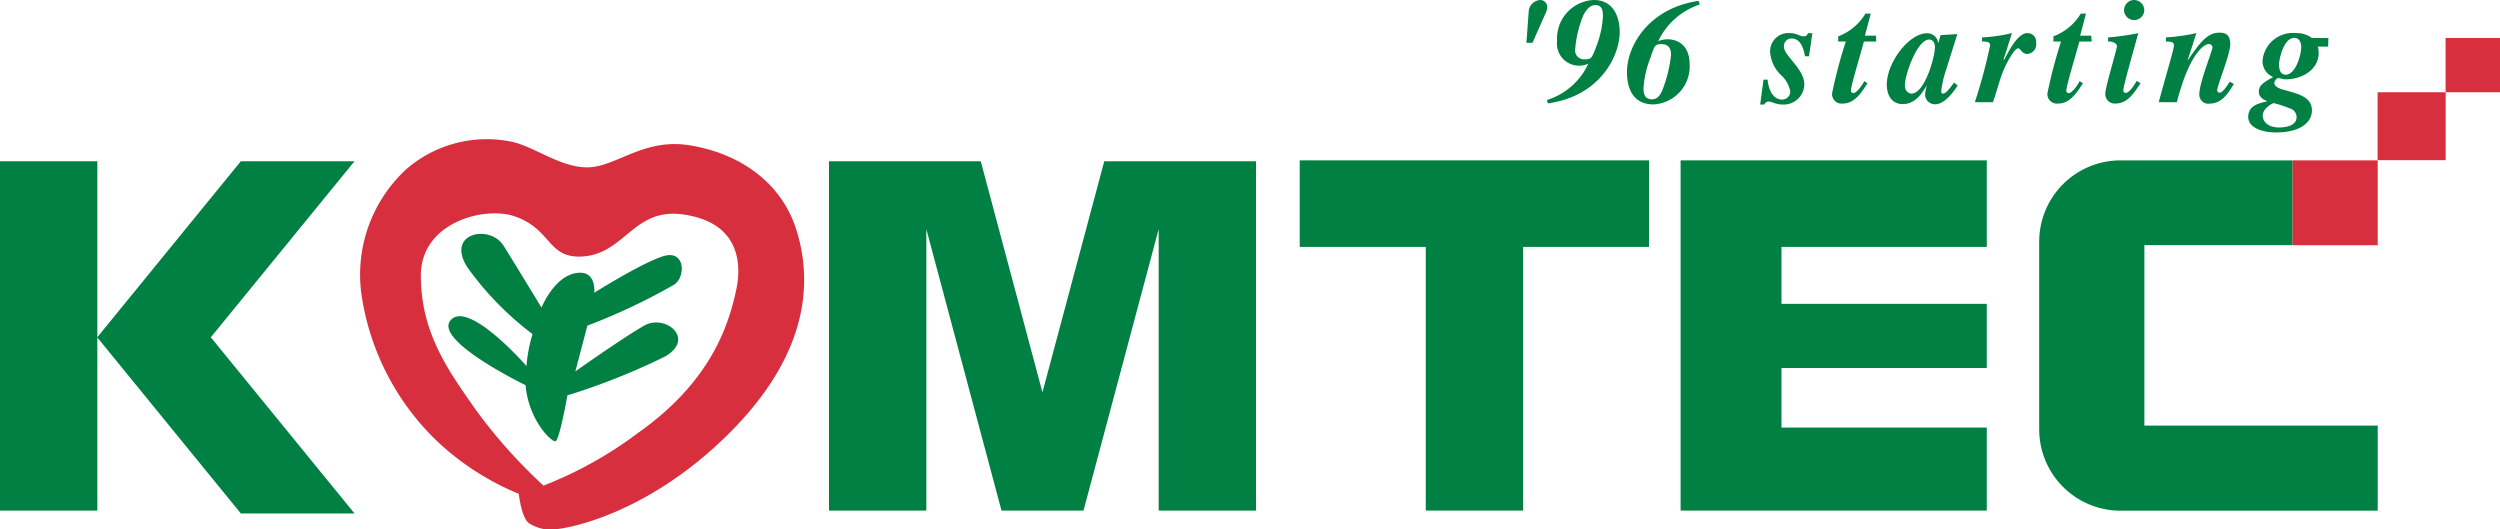
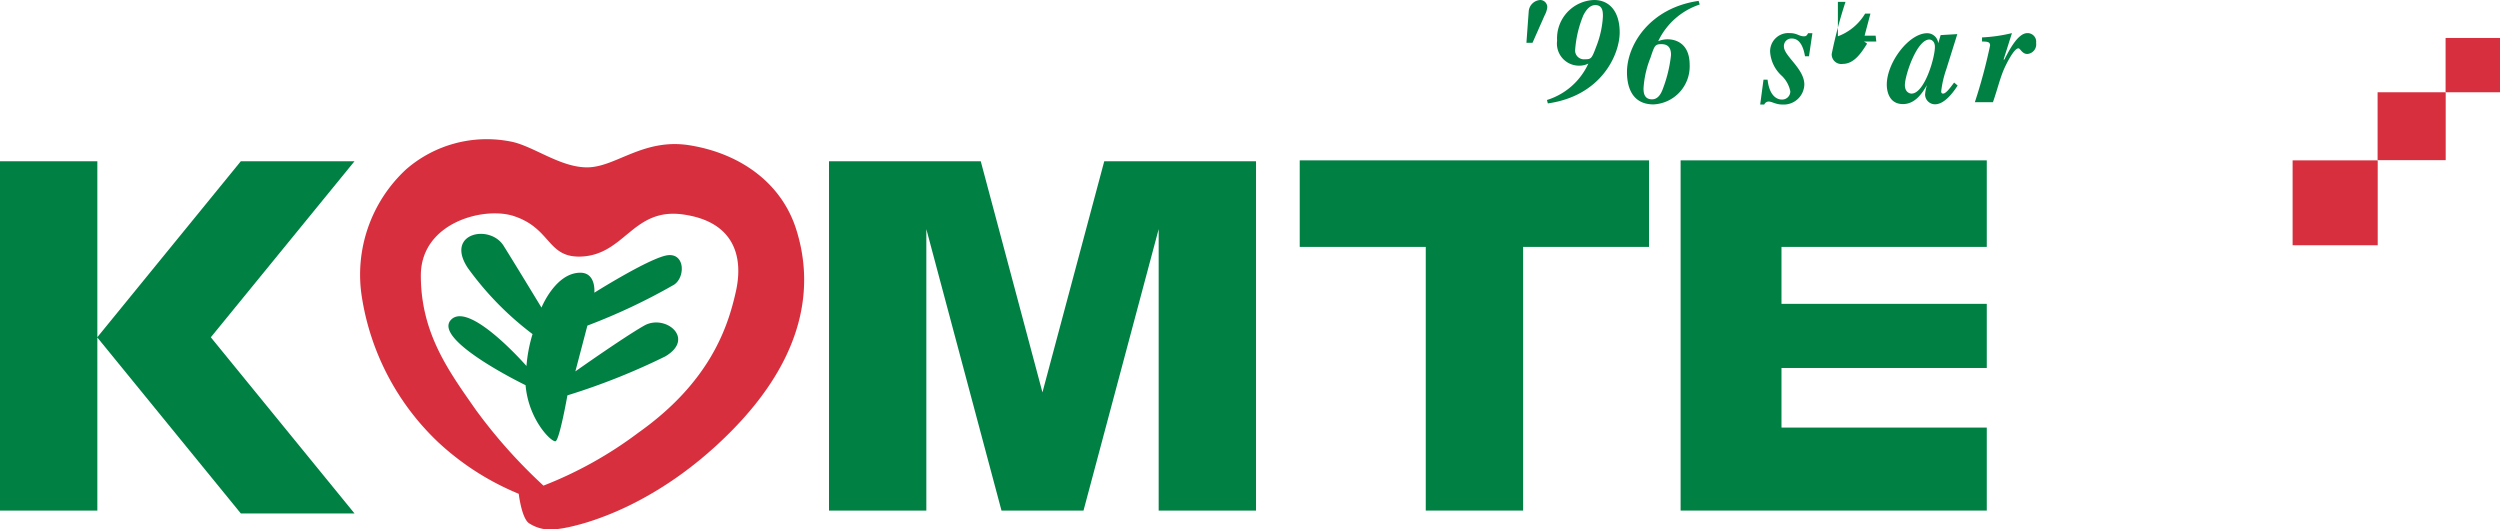
<svg xmlns="http://www.w3.org/2000/svg" viewBox="0 0 226.51 47.93">
  <defs>
    <style>.cls-1{fill:#008043;}.cls-2{fill:#d72f3e;}</style>
  </defs>
  <g id="レイヤー_2" data-name="レイヤー 2">
    <g id="レイヤー_3" data-name="レイヤー 3">
      <polygon class="cls-1" points="149.41 14.53 117.76 14.53 117.76 22.37 129.18 22.37 129.18 46.26 138 46.26 138 22.37 149.41 22.37 149.41 14.53" />
      <polygon class="cls-1" points="180.01 22.37 180.01 14.53 152.27 14.53 152.27 14.61 152.27 46.26 161.41 46.26 180.01 46.26 180.01 38.74 161.41 38.74 161.41 33.34 180.01 33.34 180.01 27.53 161.41 27.53 161.41 22.37 180.01 22.37" />
      <polygon class="cls-1" points="100.05 14.61 94.45 35.55 88.86 14.61 75.11 14.61 75.11 46.26 83.93 46.26 83.93 20.76 90.74 46.26 91.59 46.26 97.31 46.26 98.17 46.26 104.98 20.76 104.98 46.26 113.8 46.26 113.8 14.61 100.05 14.61" />
      <polygon class="cls-1" points="32.12 14.61 21.82 14.61 8.82 30.55 8.82 14.61 0 14.61 0 46.26 8.82 46.26 8.82 30.58 21.82 46.52 32.12 46.52 19.1 30.56 32.12 14.61" />
-       <path class="cls-1" d="M207.72,14.53H192.13a7.37,7.37,0,0,0-7.37,7.37v17a7.37,7.37,0,0,0,7.37,7.37h23.3V38.56H194.29V22.21h13.43Z" />
      <rect class="cls-2" x="207.72" y="14.53" width="7.71" height="7.69" />
      <rect class="cls-2" x="215.42" y="8.36" width="6.17" height="6.15" />
      <rect class="cls-2" x="221.58" y="3.44" width="4.93" height="4.92" />
      <path class="cls-1" d="M138.3,3.88,138.51,1a1.12,1.12,0,0,1,1.06-1,.65.65,0,0,1,.62.65,1.94,1.94,0,0,1-.23.72l-1.11,2.51Z" />
      <path class="cls-1" d="M140.16,9.06a6.1,6.1,0,0,0,3.75-3.3,1.82,1.82,0,0,1-.83.19,2,2,0,0,1-2-2.26A3.48,3.48,0,0,1,144.42,0c1.49,0,2.33,1.15,2.33,2.93,0,2-1.64,5.75-6.51,6.44Zm4.38-8.6c-.46,0-.81.39-1.08.92a10.06,10.06,0,0,0-.74,3.07.8.8,0,0,0,.88.92c.59,0,.62-.07,1.05-1.21a8.68,8.68,0,0,0,.58-2.67C145.23,1.1,145.23.46,144.54.46Z" />
      <path class="cls-1" d="M154,.41a6.38,6.38,0,0,0-3.76,3.32,2.29,2.29,0,0,1,.85-.17c.69,0,2,.33,2,2.32a3.45,3.45,0,0,1-3.27,3.58c-2.13,0-2.41-1.89-2.41-2.92,0-2.46,2.05-5.82,6.49-6.46ZM149.68,9c.43,0,.76-.31,1-1a12.25,12.25,0,0,0,.72-3c0-.27,0-1-.86-1-.59,0-.63.12-1,1.23A8.88,8.88,0,0,0,148.91,8C148.91,8.31,148.92,9,149.68,9Z" />
      <path class="cls-1" d="M163.9,5.1l-.36,0c-.11-.68-.4-1.61-1.19-1.61a.68.68,0,0,0-.72.73c0,.85,1.85,2,1.85,3.44a1.87,1.87,0,0,1-2,1.81c-.59,0-.93-.27-1.24-.27a.44.44,0,0,0-.39.27h-.37l.3-2.25.37,0c.2,1.8,1.17,1.8,1.29,1.8a.74.74,0,0,0,.77-.74,2.7,2.7,0,0,0-.75-1.39,3.21,3.21,0,0,1-1.08-2.19A1.65,1.65,0,0,1,162.16,3c.67,0,.84.29,1.28.29.2,0,.25-.05.38-.28h.39Z" />
-       <path class="cls-1" d="M170,3.76h-1.12c-.45,1.65-1.18,4-1.18,4.47,0,.17.19.21.21.21.33,0,.86-.8,1-1.09l.29.19c-.5.79-1.16,1.84-2.21,1.84a.87.87,0,0,1-1-.9,41.72,41.72,0,0,1,1.25-4.72h-.69V3.29a4.85,4.85,0,0,0,2.47-2.06h.48l-.53,2h1Z" />
+       <path class="cls-1" d="M170,3.76h-1.12l.29.19c-.5.79-1.16,1.84-2.21,1.84a.87.87,0,0,1-1-.9,41.72,41.72,0,0,1,1.25-4.72h-.69V3.29a4.85,4.85,0,0,0,2.47-2.06h.48l-.53,2h1Z" />
      <path class="cls-1" d="M177.37,7.75c-.45.7-1.22,1.7-2.05,1.7a.9.9,0,0,1-.9-.89,3.78,3.78,0,0,1,.17-.85h0c-.35.59-1,1.72-2.17,1.72-1.34,0-1.47-1.31-1.47-1.76,0-2,2-4.66,3.66-4.66a1,1,0,0,1,1,.91h0l.22-.74,1.51-.09-1,3.19a9.12,9.12,0,0,0-.46,2c0,.19.12.2.17.2.26,0,.62-.49,1-1Zm-2.06-3.5c0-.57-.38-.67-.5-.67-1.14,0-2.22,3.25-2.22,4.13,0,.62.41.77.6.77C174.36,8.48,175.31,5.25,175.31,4.25Z" />
      <path class="cls-1" d="M179.58,3.39A14.26,14.26,0,0,0,182.29,3l-.76,2.4.07,0C182,4.64,182.8,3,183.69,3a.78.78,0,0,1,.79.89.87.87,0,0,1-.8,1c-.48,0-.62-.51-.81-.51-.38,0-1.08,1.35-1.38,2.07-.35.9-.49,1.55-.92,2.81h-1.64a48,48,0,0,0,1.38-5.14c0-.33-.24-.35-.73-.36Z" />
-       <path class="cls-1" d="M189.52,3.76H188.4c-.45,1.65-1.18,4-1.18,4.47,0,.17.19.21.2.21.34,0,.87-.8,1-1.09l.3.19c-.5.79-1.16,1.84-2.22,1.84a.87.87,0,0,1-1-.9,43.23,43.23,0,0,1,1.24-4.72h-.69V3.29a4.86,4.86,0,0,0,2.48-2.06h.47l-.53,2h1Z" />
-       <path class="cls-1" d="M193.94,7.54c-.69,1.06-1.26,1.84-2.26,1.84a.85.85,0,0,1-.93-.9c0-.6,1.05-4,1.05-4.29s-.4-.44-.8-.43V3.39A21.2,21.2,0,0,0,193.74,3c-.53,1.93-1.36,4.78-1.36,5.21a.22.22,0,0,0,.21.21c.32,0,.78-.68,1-1.09ZM193.34,0a.93.93,0,0,1,.94.92.92.92,0,0,1-.94.9.91.91,0,0,1-.89-.92A.92.92,0,0,1,193.34,0Z" />
-       <path class="cls-1" d="M202.39,7.61c-.43.73-1.07,1.77-2.12,1.77a.82.82,0,0,1-1-.88c0-1,1.19-3.92,1.19-4.21a.32.32,0,0,0-.34-.3c-.34,0-1.7.67-2.89,5.27h-1.64c.69-2.58,1.38-4.81,1.38-5.15s-.36-.35-.73-.35V3.39A17.18,17.18,0,0,0,199,3l-.81,2.51,0,0c1-1.43,1.71-2.55,2.88-2.55.33,0,1,0,1,1.06,0,.88-1.18,3.75-1.18,4.14a.21.21,0,0,0,.21.24c.27,0,.58-.48.93-1Z" />
-       <path class="cls-1" d="M210.94,4.22H210a1.89,1.89,0,0,1,.08.58c0,1.51-1.5,2.39-3,2.39-.26,0-.45-.11-.65-.11s-.37.32-.37.46.18.4.69.55l.72.2c1.05.3,2,.65,2,1.71s-1,2-3.28,2c-1.09,0-2.49-.37-2.49-1.4s.9-1.23,1.76-1.43v0c-.21-.06-.8-.28-.8-.86s.44-.85,1.3-1.33A1.54,1.54,0,0,1,205,5.44,2.75,2.75,0,0,1,208,3a2.29,2.29,0,0,1,1.46.44h1.5Zm-2.86,6.38a.82.82,0,0,0-.56-.76,12,12,0,0,0-1.51-.5c-.07,0-1,.45-1,1.14,0,.51.47,1.07,1.47,1.07C207.05,11.55,208.08,11.42,208.08,10.6Zm-1-3.83c.94,0,1.42-1.85,1.42-2.5,0-.35-.14-.84-.62-.84-1,0-1.4,2-1.4,2.48C206.52,6.15,206.52,6.77,207.12,6.77Z" />
      <path class="cls-2" d="M48,47.45c-.73-.36-1-2.71-1-2.71a24.22,24.22,0,0,1-7.22-4.6A23,23,0,0,1,32.8,27a13,13,0,0,1,4-11.66,11.14,11.14,0,0,1,9.4-2.53c2.08.36,4.61,2.44,7.14,2.35s5-2.65,9.12-2c4.52.72,8.31,3.34,9.67,7.59S73.64,31.56,66.32,39s-14.64,8.86-16,8.95A3.52,3.52,0,0,1,48,47.45ZM46.71,19.63c-2.67-1-8.58.45-8.58,5.33,0,5.24,2.53,8.67,5,12.2A47.09,47.09,0,0,0,49.24,44a36,36,0,0,0,8.59-4.79c6.5-4.6,8.13-9.57,8.85-12.83s-.27-6.32-4.79-6.95S56.65,23,52.76,23.24C49.6,23.42,50,20.8,46.71,19.63Z" />
      <path class="cls-1" d="M47.62,34.9S39.21,30.83,40.84,29s6.86,4.16,6.86,4.16a13.62,13.62,0,0,1,.55-2.89,28,28,0,0,1-5.87-6c-2.08-3.16,2-4,3.25-2s3.43,5.6,3.43,5.6,1.27-3.16,3.52-3.16c1.45,0,1.27,1.81,1.27,1.81s4.61-2.9,6.41-3.35,1.89,1.9.82,2.62a54.66,54.66,0,0,1-7.86,3.71l-1.09,4.15s4.34-3.07,6.24-4.15,4.69,1.17,1.89,2.8a60.29,60.29,0,0,1-8.85,3.52s-.72,4.07-1.08,4.16S47.89,38.06,47.62,34.9Z" />
    </g>
  </g>
</svg>